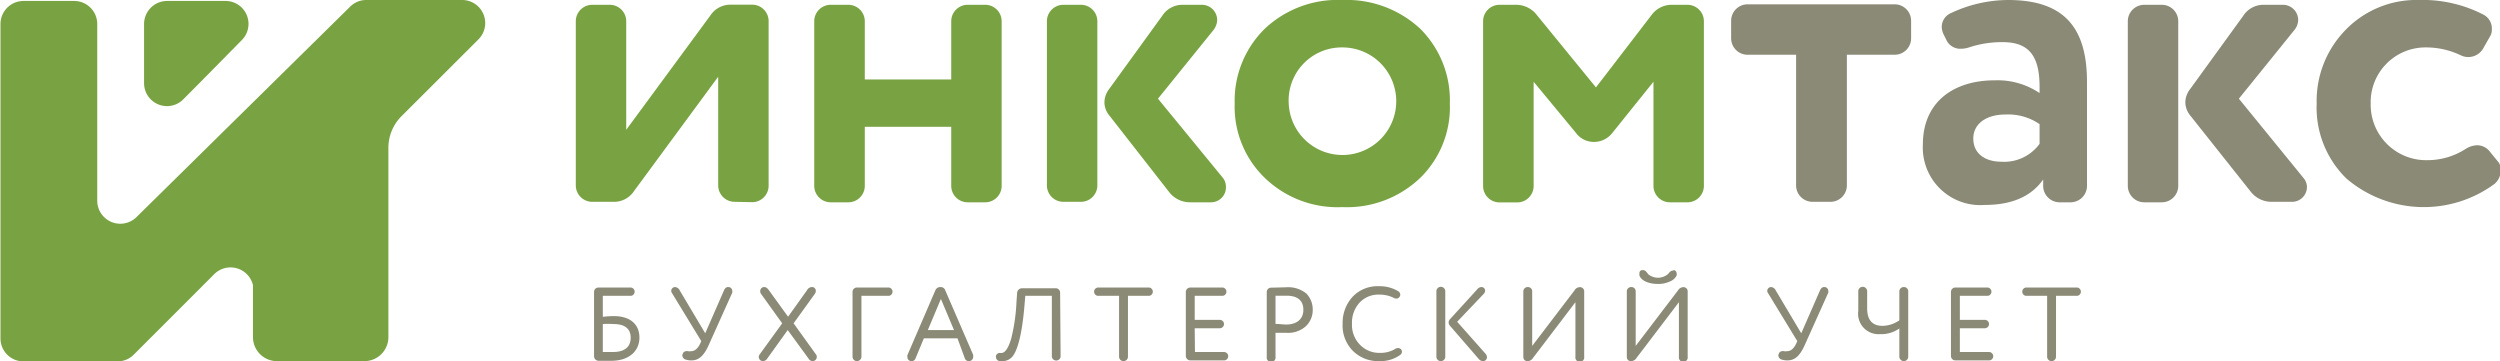
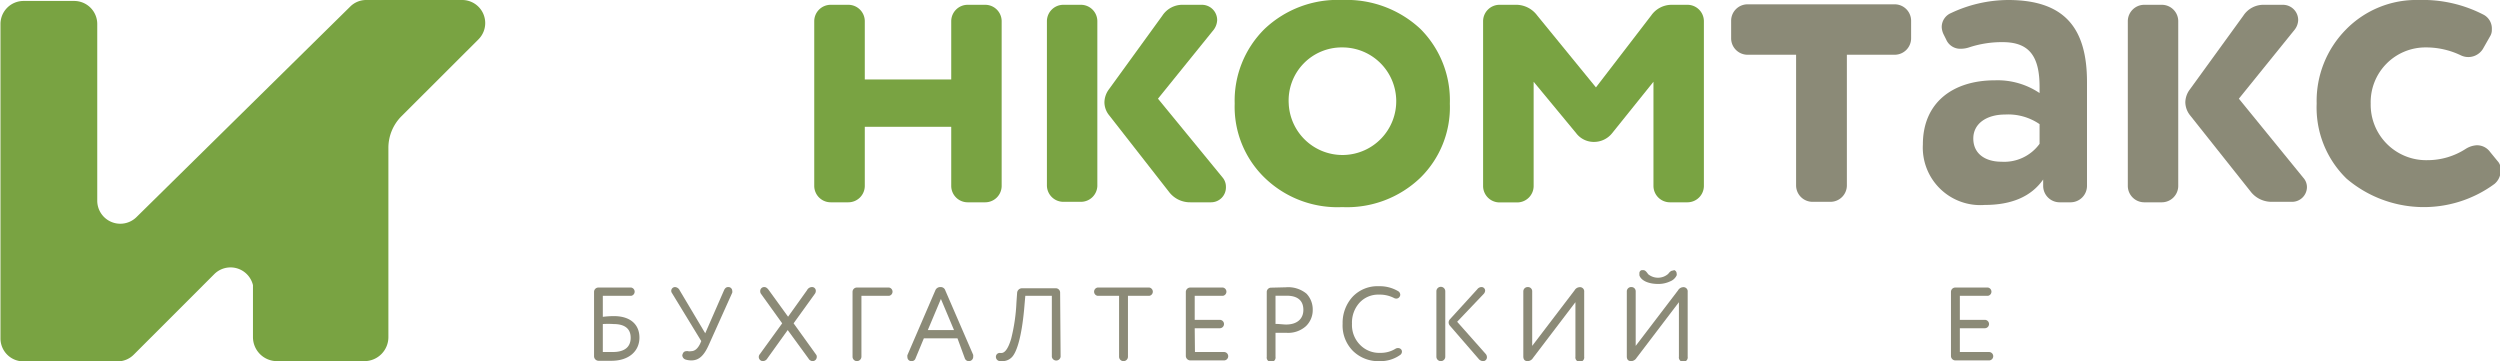
<svg xmlns="http://www.w3.org/2000/svg" id="Layer_1" data-name="Layer 1" viewBox="0 0 208.23 30.11">
  <defs>
    <style>.cls-1{fill:#79a342;}.cls-2{fill:#8b8a77;}</style>
  </defs>
  <title>Инкомтекс-лого-гориз-цвет</title>
-   <path class="cls-1" d="M254.22,423a1.37,1.37,0,0,1-1.35-1.35v-9.07l-7,9.51a2,2,0,0,1-1.76.91h-1.75a1.37,1.37,0,0,1-1.35-1.35V407.94a1.37,1.37,0,0,1,1.35-1.35h1.5a1.37,1.37,0,0,1,1.35,1.35V417l7-9.51a2,2,0,0,1,1.76-.91h1.75a1.37,1.37,0,0,1,1.35,1.35v13.75a1.37,1.37,0,0,1-1.35,1.35Z" transform="translate(-193.05 -406.19)" />
  <path class="cls-1" d="M275.13,406.59a1.37,1.37,0,0,1,1.35,1.35v13.75a1.37,1.37,0,0,1-1.35,1.35h-1.5a1.37,1.37,0,0,1-1.35-1.35v-4.94h-7.2v4.94a1.37,1.37,0,0,1-1.36,1.35h-1.49a1.37,1.37,0,0,1-1.36-1.35V407.94a1.37,1.37,0,0,1,1.36-1.35h1.49a1.37,1.37,0,0,1,1.36,1.35v4.87h7.2v-4.87a1.37,1.37,0,0,1,1.35-1.35Z" transform="translate(-193.05 -406.19)" />
  <path class="cls-1" d="M283.1,406.59a1.37,1.37,0,0,1,1.35,1.35v13.75A1.37,1.37,0,0,1,283.1,423h-1.5a1.37,1.37,0,0,1-1.35-1.35V407.94a1.37,1.37,0,0,1,1.35-1.35Zm2.34,9.21a1.73,1.73,0,0,1-.4-1.09,1.87,1.87,0,0,1,.36-1.06l4.46-6.15a2,2,0,0,1,1.76-.91h1.53a1.27,1.27,0,0,1,1.28,1.28,1.43,1.43,0,0,1-.29.8l-4.64,5.74,5.37,6.55a1.2,1.2,0,0,1,.29.8,1.24,1.24,0,0,1-1.24,1.28H292.2a2.19,2.19,0,0,1-1.79-.88Z" transform="translate(-193.05 -406.19)" />
  <path class="cls-1" d="M304.85,423.44a8.71,8.71,0,0,1-6.47-2.45,8.22,8.22,0,0,1-2.49-6.17,8.39,8.39,0,0,1,2.49-6.22,8.84,8.84,0,0,1,6.47-2.41,9,9,0,0,1,6.51,2.41,8.4,8.4,0,0,1,2.45,6.22,8.23,8.23,0,0,1-2.45,6.17A8.82,8.82,0,0,1,304.85,423.44Zm-4.46-8.62a4.48,4.48,0,1,0,4.46-4.68A4.42,4.42,0,0,0,300.39,414.82Z" transform="translate(-193.05 -406.19)" />
  <path class="cls-1" d="M320.79,413v8.7a1.37,1.37,0,0,1-1.36,1.35h-1.5a1.37,1.37,0,0,1-1.35-1.35V407.94a1.37,1.37,0,0,1,1.35-1.35h1.47a2.19,2.19,0,0,1,1.68.88l4.9,6,4.61-6a2.07,2.07,0,0,1,1.68-.88h1.35a1.37,1.37,0,0,1,1.35,1.35v13.75a1.37,1.37,0,0,1-1.35,1.35h-1.5a1.37,1.37,0,0,1-1.35-1.35V413l-3.44,4.28a1.93,1.93,0,0,1-1.5.73,1.84,1.84,0,0,1-1.5-.73Z" transform="translate(-193.05 -406.19)" />
  <path class="cls-2" d="M344,423a1.37,1.37,0,0,1-1.35-1.35v-10.9h-4.06a1.37,1.37,0,0,1-1.35-1.35v-1.5a1.37,1.37,0,0,1,1.35-1.35h12.29a1.37,1.37,0,0,1,1.35,1.35v1.5a1.37,1.37,0,0,1-1.35,1.35h-4v10.9a1.37,1.37,0,0,1-1.35,1.35Z" transform="translate(-193.05 -406.19)" />
  <path class="cls-2" d="M353.21,418.22c0-3.48,2.49-5.34,6-5.34a6.27,6.27,0,0,1,3.72,1.06v-.51c0-2.53-.84-3.73-3.07-3.73a8.7,8.7,0,0,0-2.81.44,2.17,2.17,0,0,1-.66.11,1.27,1.27,0,0,1-1.24-.77l-.22-.44a1.53,1.53,0,0,1-.15-.59,1.26,1.26,0,0,1,.77-1.17,11.25,11.25,0,0,1,4.75-1.09c4.68,0,6.58,2.3,6.58,6.83v8.67a1.37,1.37,0,0,1-1.35,1.35h-.95a1.37,1.37,0,0,1-1.35-1.35v-.55c-1,1.43-2.64,2.12-4.87,2.12A4.79,4.79,0,0,1,353.21,418.22Zm9.72-1.69a4.62,4.62,0,0,0-2.88-.8c-1.5,0-2.64.73-2.64,2s1,1.93,2.34,1.93a3.64,3.64,0,0,0,3.18-1.49Z" transform="translate(-193.05 -406.19)" />
  <path class="cls-2" d="M373.13,406.59a1.37,1.37,0,0,1,1.35,1.35v13.75a1.37,1.37,0,0,1-1.35,1.35h-1.5a1.37,1.37,0,0,1-1.35-1.35V407.94a1.37,1.37,0,0,1,1.35-1.35Zm2.34,9.21a1.78,1.78,0,0,1-.4-1.09,1.82,1.82,0,0,1,.37-1.06l4.46-6.15a2,2,0,0,1,1.75-.91h1.54a1.27,1.27,0,0,1,1.28,1.28,1.37,1.37,0,0,1-.3.8l-4.64,5.74L384.9,421a1.16,1.16,0,0,1,.3.8A1.24,1.24,0,0,1,384,423h-1.71a2.2,2.2,0,0,1-1.8-.88Z" transform="translate(-193.05 -406.19)" />
  <path class="cls-2" d="M398,410.79a6.68,6.68,0,0,0-2.92-.65,4.56,4.56,0,0,0-4.57,4.68,4.62,4.62,0,0,0,4.75,4.71,5.86,5.86,0,0,0,3.18-.95,1.93,1.93,0,0,1,.88-.29,1.34,1.34,0,0,1,1.13.55l.63.77a.94.94,0,0,1,.25.73,1.42,1.42,0,0,1-.51,1.17,9.93,9.93,0,0,1-12.32-.44,8.25,8.25,0,0,1-2.49-6.25,8.46,8.46,0,0,1,2.42-6.15,8.2,8.2,0,0,1,6.1-2.48,11,11,0,0,1,5.41,1.24,1.3,1.3,0,0,1,.66,1.21,1,1,0,0,1-.15.58l-.54.95a1.43,1.43,0,0,1-1.91.62Z" transform="translate(-193.05 -406.19)" />
  <path class="cls-2" d="M243.26,430.83v1.75a7.26,7.26,0,0,1,.93-.06c1.34,0,2.12.68,2.12,1.79s-.86,1.93-2.33,1.93l-1.09,0a.38.38,0,0,1-.36-.38V430.5a.36.36,0,0,1,.36-.36h2.73a.35.35,0,0,1,0,.69Zm0,4.68c.36,0,.64,0,.83,0,1,0,1.49-.43,1.49-1.19s-.5-1.14-1.43-1.14a7.13,7.13,0,0,0-.89,0Z" transform="translate(-193.05 -406.19)" />
  <path class="cls-2" d="M249.27,430.1a.46.46,0,0,1,.39.27l2.13,3.58,1.56-3.57c.08-.19.2-.28.34-.28a.32.32,0,0,1,.35.31.38.38,0,0,1,0,.16l-1.91,4.25c-.43,1-.86,1.39-1.51,1.39a1.7,1.7,0,0,1-.46-.07.39.39,0,0,1-.28-.35.47.47,0,0,1,.05-.16.3.3,0,0,1,.28-.19.26.26,0,0,1,.14,0,.63.63,0,0,0,.26,0c.31,0,.55-.21.75-.61l.1-.23-2.44-4a.31.31,0,0,1-.06-.21A.32.32,0,0,1,249.27,430.1Z" transform="translate(-193.05 -406.19)" />
  <path class="cls-2" d="M256.72,430.1c.12,0,.24.08.37.26l1.6,2.21,1.58-2.21a.47.47,0,0,1,.4-.26.31.31,0,0,1,.33.33.4.4,0,0,1-.07.22l-1.78,2.47,1.87,2.6a.27.27,0,0,1,.06.19.35.35,0,0,1-.34.36.42.42,0,0,1-.35-.22l-1.73-2.37-1.7,2.37a.45.45,0,0,1-.37.22.35.35,0,0,1-.34-.35.35.35,0,0,1,.08-.22l1.87-2.58-1.76-2.45a.35.35,0,0,1-.07-.23A.33.33,0,0,1,256.72,430.1Z" transform="translate(-193.05 -406.19)" />
  <path class="cls-2" d="M264.8,430.83v5.07a.38.38,0,0,1-.37.37.37.37,0,0,1-.37-.37v-5.4a.36.36,0,0,1,.36-.36h2.68a.35.35,0,0,1,0,.69Z" transform="translate(-193.05 -406.19)" />
  <path class="cls-2" d="M272.8,434.37H270l-.69,1.66a.33.33,0,0,1-.33.24.33.33,0,0,1-.35-.34.41.41,0,0,1,0-.16l2.32-5.38a.44.44,0,0,1,.43-.29.4.4,0,0,1,.41.29l2.32,5.36a.78.78,0,0,1,0,.14.36.36,0,0,1-.35.38.35.35,0,0,1-.35-.24Zm-.29-.69-1.09-2.59-1.09,2.59Z" transform="translate(-193.05 -406.19)" />
  <path class="cls-2" d="M281.39,435.91a.37.37,0,0,1-.73,0v-5.08h-2.21l-.1,1.15c-.21,2.23-.59,3.49-1,3.94a1.08,1.08,0,0,1-.82.35h-.19a.36.36,0,0,1-.34-.36v0a.32.32,0,0,1,.37-.32h.09c.23,0,.53-.24.81-1.18a14.9,14.9,0,0,0,.44-3l.06-.85a.41.41,0,0,1,.39-.36H281a.36.36,0,0,1,.35.36Z" transform="translate(-193.05 -406.19)" />
  <path class="cls-2" d="M287,430.83v5.07a.37.37,0,0,1-.74,0v-5.07h-1.79a.35.35,0,0,1,0-.69h4.31a.35.35,0,0,1,0,.69Z" transform="translate(-193.05 -406.19)" />
  <path class="cls-2" d="M292.58,435.51H295a.35.35,0,0,1,0,.7h-2.81a.38.38,0,0,1-.37-.37V430.5a.37.37,0,0,1,.37-.36h2.72a.35.35,0,0,1,0,.69h-2.35v2h2.09a.35.35,0,0,1,0,.7h-2.09Z" transform="translate(-193.05 -406.19)" />
  <path class="cls-2" d="M300.14,430.12a2.4,2.4,0,0,1,1.73.53,1.9,1.9,0,0,1,.52,1.35,1.85,1.85,0,0,1-.57,1.36,2.21,2.21,0,0,1-1.62.55c-.33,0-.64,0-.91,0v2a.37.37,0,1,1-.73,0v-5.4a.36.36,0,0,1,.36-.36Zm-.85,3.05c.33,0,.63.05.89.05.89,0,1.43-.46,1.43-1.22s-.46-1.18-1.4-1.18h-.92Z" transform="translate(-193.05 -406.19)" />
  <path class="cls-2" d="M309.14,431a2.6,2.6,0,0,0-1.23-.27,2.11,2.11,0,0,0-1.62.67,2.46,2.46,0,0,0-.63,1.75,2.34,2.34,0,0,0,.66,1.75,2.22,2.22,0,0,0,1.7.68,2.33,2.33,0,0,0,1.26-.34.4.4,0,0,1,.22-.06.34.34,0,0,1,.26.12.28.28,0,0,1,.06.18.34.34,0,0,1-.17.29,2.82,2.82,0,0,1-1.7.5,3,3,0,0,1-2.21-.85,3,3,0,0,1-.86-2.27,3.21,3.21,0,0,1,.82-2.23,2.85,2.85,0,0,1,2.2-.89,3,3,0,0,1,1.6.41.35.35,0,0,1,.18.3.3.3,0,0,1-.05.16.32.32,0,0,1-.28.16A.42.42,0,0,1,309.14,431Z" transform="translate(-193.05 -406.19)" />
  <path class="cls-2" d="M312.69,430.45a.37.37,0,0,1,.74,0v5.45a.37.37,0,0,1-.74,0Zm1.12,2.86a.42.42,0,0,1-.1-.26.39.39,0,0,1,.11-.27l2.27-2.49a.45.45,0,0,1,.34-.19.3.3,0,0,1,.32.29.43.43,0,0,1-.13.29l-2.2,2.31,2.35,2.65a.43.43,0,0,1,.13.31.32.32,0,0,1-.33.32.5.5,0,0,1-.37-.2Z" transform="translate(-193.05 -406.19)" />
  <path class="cls-2" d="M325,435.9a.37.37,0,1,1-.73,0v-4.54L320.74,436a.55.55,0,0,1-.44.27c-.25,0-.37-.13-.37-.4v-5.42a.36.36,0,0,1,.37-.35.35.35,0,0,1,.37.35V435l3.53-4.63a.51.51,0,0,1,.41-.26.35.35,0,0,1,.39.39Z" transform="translate(-193.05 -406.19)" />
  <path class="cls-2" d="M333.62,435.9a.37.37,0,1,1-.73,0v-4.54L329.36,436a.55.55,0,0,1-.43.27c-.26,0-.38-.13-.38-.4v-5.42a.36.36,0,0,1,.38-.35.35.35,0,0,1,.36.35V435l3.53-4.63a.52.52,0,0,1,.41-.26.35.35,0,0,1,.39.39Zm-1.12-7.21a.29.29,0,0,1,.2.27.34.34,0,0,1,0,.17,1,1,0,0,1-.55.5,2.27,2.27,0,0,1-1,.21c-.78,0-1.4-.27-1.55-.71a1,1,0,0,1,0-.15.26.26,0,0,1,.19-.29h.12c.16,0,.25.1.42.34A1.29,1.29,0,0,0,332,429c.13-.18.26-.27.37-.27Z" transform="translate(-193.05 -406.19)" />
-   <path class="cls-2" d="M340.56,430.1a.46.46,0,0,1,.39.27l2.13,3.58,1.56-3.57c.08-.19.2-.28.34-.28a.32.32,0,0,1,.35.31.38.38,0,0,1,0,.16l-1.91,4.25c-.43,1-.86,1.39-1.51,1.39a1.7,1.7,0,0,1-.46-.07.39.39,0,0,1-.28-.35.47.47,0,0,1,.05-.16.3.3,0,0,1,.28-.19.26.26,0,0,1,.14,0,.63.63,0,0,0,.26,0c.31,0,.55-.21.75-.61l.1-.23-2.44-4a.31.31,0,0,1-.06-.21A.32.32,0,0,1,340.56,430.1Z" transform="translate(-193.05 -406.19)" />
-   <path class="cls-2" d="M348.57,431.89c0,1,.48,1.44,1.27,1.44a2.49,2.49,0,0,0,1.41-.46v-2.42a.36.36,0,0,1,.38-.35.35.35,0,0,1,.36.35v5.45a.37.37,0,0,1-.36.37.38.38,0,0,1-.38-.37v-2.35a2.61,2.61,0,0,1-1.6.47,1.7,1.7,0,0,1-1.82-1.93v-1.64a.37.37,0,0,1,.74,0Z" transform="translate(-193.05 -406.19)" />
  <path class="cls-2" d="M356.29,435.51h2.43a.35.35,0,0,1,0,.7h-2.81a.37.37,0,0,1-.36-.37V430.5a.36.36,0,0,1,.36-.36h2.72a.35.35,0,0,1,0,.69h-2.34v2h2.08a.35.35,0,0,1,0,.7h-2.08Z" transform="translate(-193.05 -406.19)" />
-   <path class="cls-2" d="M364.3,430.83v5.07a.37.37,0,0,1-.74,0v-5.07h-1.78a.35.35,0,0,1,0-.69h4.3a.35.35,0,0,1,0,.69Z" transform="translate(-193.05 -406.19)" />
-   <path class="cls-1" d="M205.05,413.11v-4.93a1.92,1.92,0,0,1,1.92-1.91h4.86a1.91,1.91,0,0,1,1.37,3.25c-1.53,1.55-3.34,3.4-4.88,4.94A1.91,1.91,0,0,1,205.05,413.11Z" transform="translate(-193.05 -406.19)" />
  <path class="cls-1" d="M231.56,406.19h-8a1.88,1.88,0,0,0-1.34.55l-17.81,17.54a1.92,1.92,0,0,1-3.26-1.37V408.19a1.92,1.92,0,0,0-1.92-1.92H195a1.92,1.92,0,0,0-1.91,1.92v26.19a1.91,1.91,0,0,0,1.91,1.91h7.84a1.9,1.9,0,0,0,1.35-.56l6.71-6.71a1.92,1.92,0,0,1,3.22.92v4.33a2,2,0,0,0,2,2h7.28a2,2,0,0,0,2-2V418.51a3.73,3.73,0,0,1,1.09-2.64l6.42-6.41A1.92,1.92,0,0,0,231.56,406.19Z" transform="translate(-193.05 -406.19)" />
</svg>